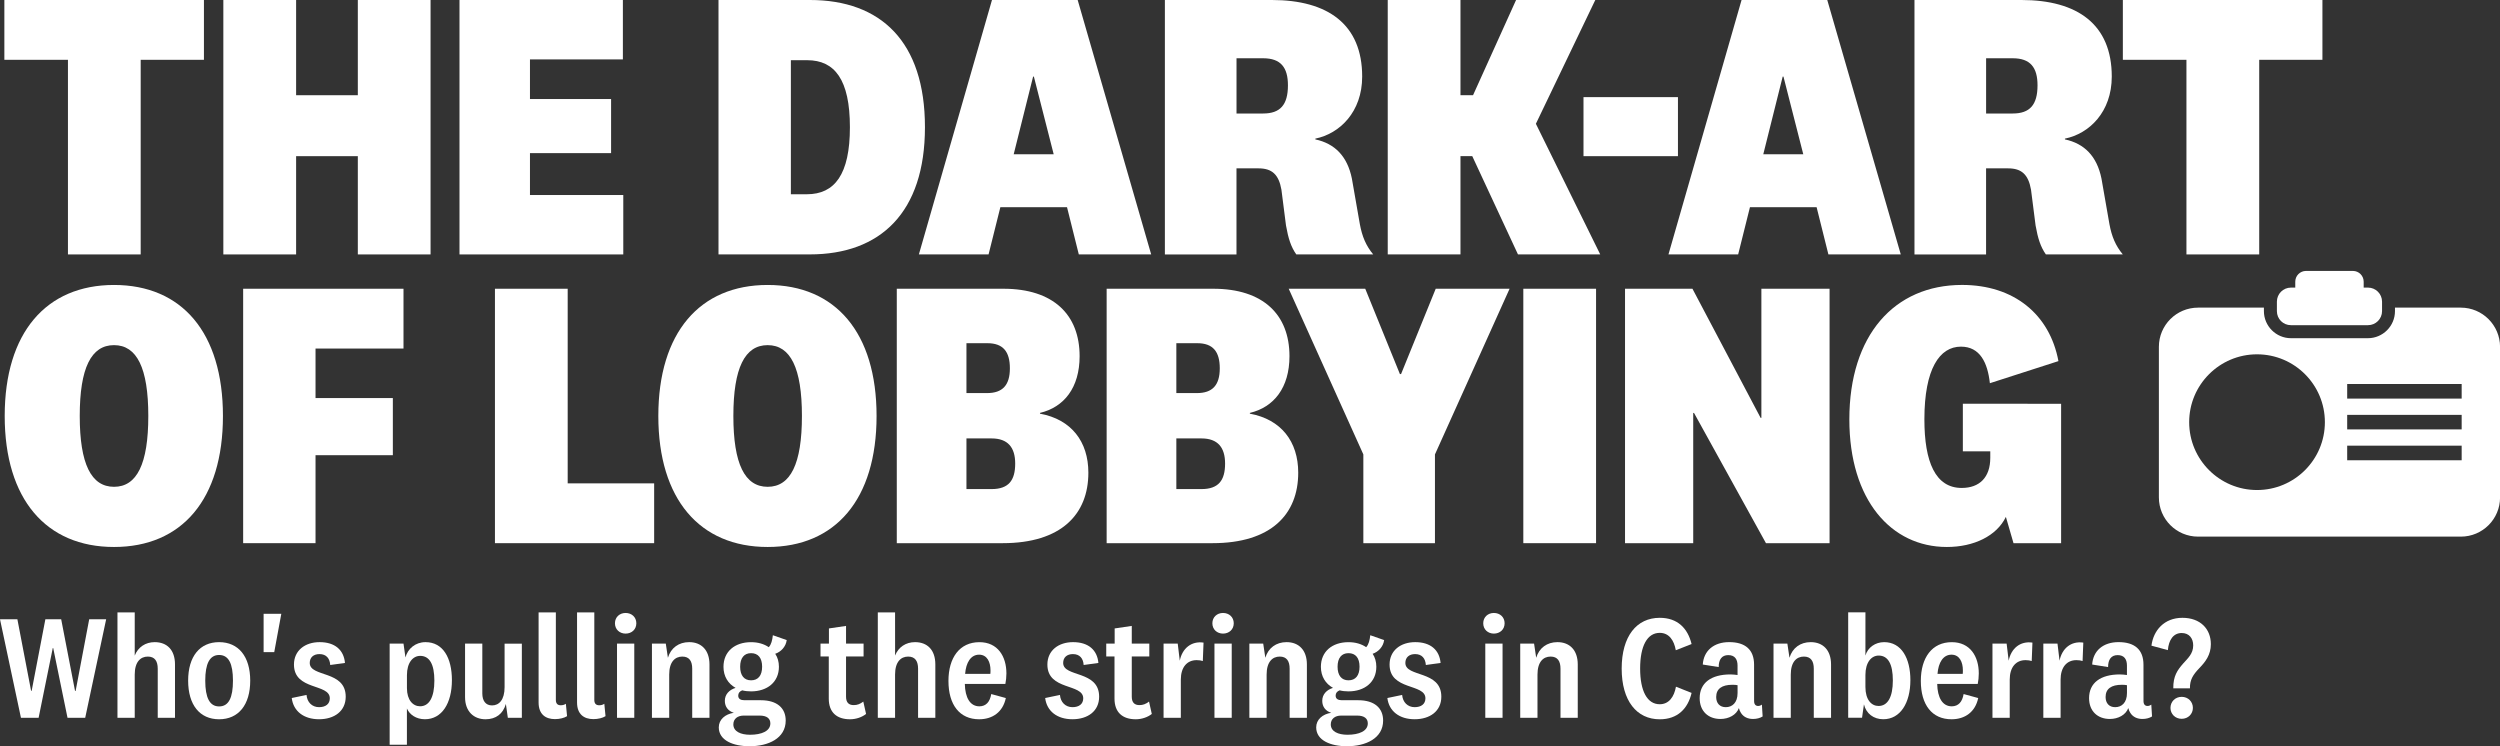
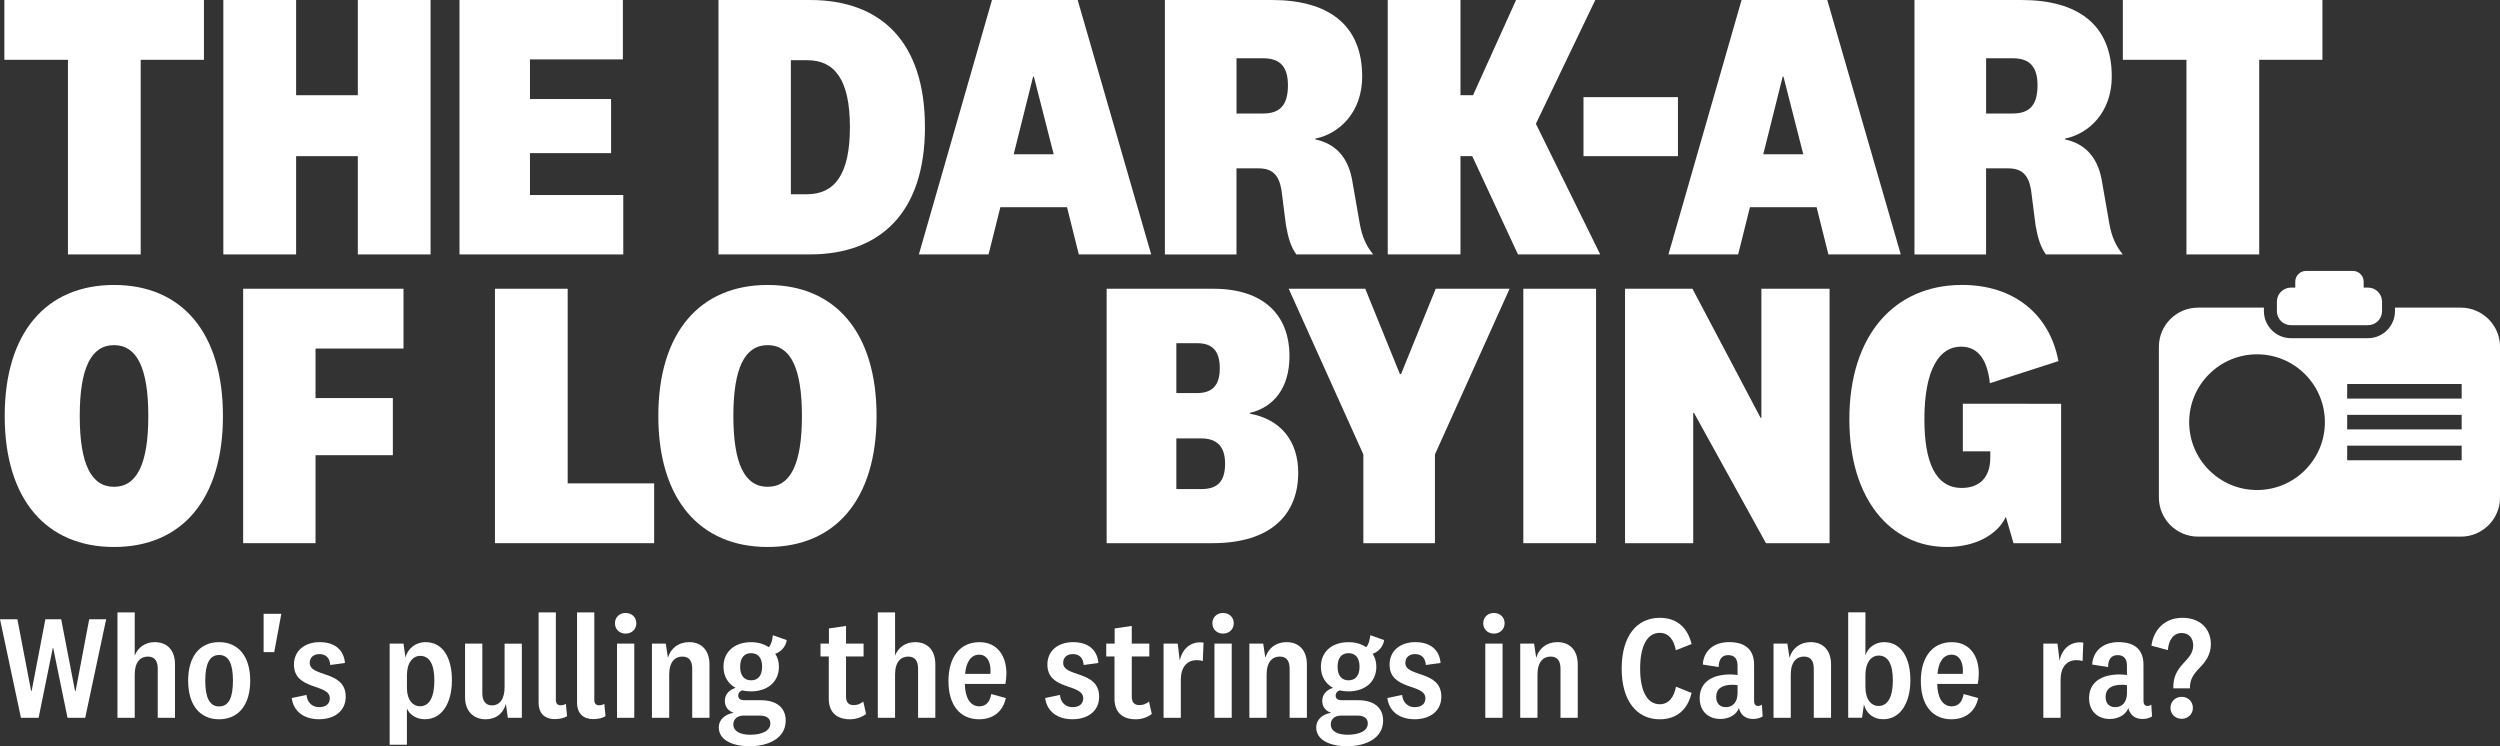
<svg xmlns="http://www.w3.org/2000/svg" version="1.0" id="Layer_1" x="0px" y="0px" viewBox="0 0 813.88 242.94" style="enable-background:new 0 0 813.88 242.94;" xml:space="preserve">
  <rect x="0" y="0" width="813.88" height="242.94" fill="#333333" stroke="none" />
  <style type="text/css">
	.st0{display:none;}
	.st1{fill:#FFFFFF;}
</style>
  <g id="Old" class="st0">
</g>
  <g id="Artwork">
    <g>
      <g>
        <path class="st1" d="M19.92,201.61l4.51,23.33h0.19l4.42-23.33h5.52l-6.82,32.07h-5.76l-4.66-22.71h-0.14l-4.61,22.71H6.82     L0,201.61h5.66l4.46,23.28h0.19l4.46-23.28H19.92z" />
        <path class="st1" d="M43.87,213.42c1.06-2.74,3.5-4.37,6.48-4.37c4.03,0,6.62,2.54,6.62,7.25v17.38h-5.62v-15.99     c0-2.45-0.96-3.94-3.22-3.94c-2.35,0-4.27,1.68-4.27,5.86v14.07h-5.62v-34.32h5.62v14.06H43.87z" />
        <path class="st1" d="M71.33,234.16c-6.29,0-10.08-4.66-10.08-12.58c0-7.87,3.79-12.53,10.08-12.53s10.13,4.66,10.13,12.53     C81.46,229.5,77.62,234.16,71.33,234.16z M71.33,213.23c-3.07,0-4.51,2.83-4.51,8.35c0,5.57,1.44,8.4,4.51,8.4     c3.12,0,4.51-2.83,4.51-8.4C75.84,216.06,74.45,213.23,71.33,213.23z" />
        <path class="st1" d="M85.82,199.83h5.76l-2.3,12.48h-3.46V199.83z" />
        <path class="st1" d="M99.79,226.24c0.19,2.35,1.78,3.98,4.08,3.98c2.11,0,3.5-1.01,3.5-2.88c0-4.9-11.67-2.45-11.67-10.99     c0-4.61,3.65-7.3,8.35-7.3c4.99,0,7.87,2.54,8.26,6.77l-4.8,0.67c-0.14-2.11-1.25-3.55-3.5-3.55c-1.92,0-3.17,1.06-3.17,2.88     c0,4.75,11.71,2.3,11.71,10.99c0,4.7-3.7,7.34-8.69,7.34c-4.94,0-8.35-2.59-8.88-6.91L99.79,226.24z" />
        <path class="st1" d="M132,214.04c0.72-2.83,3.22-4.99,6.53-4.99c5.67,0,8.59,5.09,8.59,12.38c0,7.54-3.27,12.72-8.79,12.72     c-2.83,0-4.99-1.49-5.86-3.5v11.81h-5.62v-32.93h4.51L132,214.04z M132.48,224.03c0,3.89,1.97,5.9,4.27,5.9     c2.98,0,4.66-2.93,4.66-8.35c0-5.33-1.58-8.06-4.61-8.06c-2.35,0-4.32,2.16-4.32,6.29V224.03z" />
        <path class="st1" d="M164.69,229.17c-0.91,3.22-3.26,4.99-6.62,4.99c-3.79,0-6.67-2.5-6.67-7.2v-17.43h5.62v16.23     c0,2.35,1.06,3.89,3.17,3.89c2.3,0,4.08-1.82,4.08-5.95v-14.16h5.62v24.15h-4.56L164.69,229.17z" />
        <path class="st1" d="M184.61,233.15c-0.91,0.58-2.4,0.96-3.94,0.96c-3.07,0-5.33-1.58-5.33-5.42v-29.33h5.62v28.51     c0,1.2,0.58,1.73,1.58,1.73c0.58,0,1.1-0.1,1.68-0.48L184.61,233.15z" />
        <path class="st1" d="M197.13,233.15c-0.91,0.58-2.4,0.96-3.94,0.96c-3.07,0-5.33-1.58-5.33-5.42v-29.33h5.62v28.51     c0,1.2,0.58,1.73,1.58,1.73c0.58,0,1.11-0.1,1.68-0.48L197.13,233.15z" />
        <path class="st1" d="M203.66,206.27c-1.92,0-3.46-1.34-3.46-3.36s1.54-3.36,3.46-3.36c1.97,0,3.5,1.34,3.5,3.36     S205.63,206.27,203.66,206.27z M206.49,209.53v24.15h-5.62v-24.15H206.49z" />
        <path class="st1" d="M217.44,214.14c0.96-3.22,3.55-5.09,6.91-5.09c4.03,0,6.62,2.64,6.62,7.25v17.38h-5.62v-15.99     c0-2.4-0.91-3.94-3.22-3.94c-2.35,0-4.27,1.68-4.27,5.86v14.07h-5.62v-24.15h4.51L217.44,214.14z" />
        <path class="st1" d="M244.03,242.94c-5.28,0-10.03-1.87-10.03-6.14c0-2.54,2.06-4.32,4.9-4.75c-1.78-0.53-2.93-1.92-2.93-3.89     c0-2.16,1.49-3.6,3.5-4.22c-2.4-1.34-3.94-3.7-3.94-6.86c0-4.99,3.7-8.02,8.98-8.02c2.26,0,4.22,0.58,5.76,1.63     c0.82-0.86,1.15-2.26,1.34-3.89l4.51,1.58c-0.29,2.21-1.92,3.84-3.74,4.46c0.77,1.15,1.2,2.59,1.2,4.22     c0,5.04-3.84,8.02-9.07,8.02c-1.01,0-2.02-0.1-2.88-0.34c-0.86,0.34-1.3,0.91-1.3,1.73c0,1.06,0.82,1.49,2.02,1.49h5.33     c5.28,0,8.11,2.54,8.11,6.62C255.79,240.4,250.08,242.94,244.03,242.94z M244.17,239.2c3.79,0,6.62-1.2,6.62-3.7     c0-1.58-1.15-2.54-3.46-2.54h-5.23c-1.97,0-3.36,1.06-3.36,2.88C238.75,238.14,241.15,239.2,244.17,239.2z M244.51,221.48     c2.3,0,3.6-1.58,3.6-4.42c0-2.88-1.3-4.42-3.6-4.42c-2.26,0-3.55,1.58-3.55,4.42C240.96,219.9,242.25,221.48,244.51,221.48z" />
-         <path class="st1" d="M281.95,232.43c-1.34,1.06-3.26,1.73-5.23,1.73c-4.32,0-6.91-2.26-6.91-6.72v-13.73h-2.69v-4.18h2.74v-4.94     l5.57-0.82v5.76h5.71v4.18h-5.71v13.1c0,1.97,0.96,2.74,2.5,2.74c1.15,0,2.06-0.34,3.12-1.15L281.95,232.43z" />
+         <path class="st1" d="M281.95,232.43c-1.34,1.06-3.26,1.73-5.23,1.73c-4.32,0-6.91-2.26-6.91-6.72v-13.73h-2.69v-4.18h2.74v-4.94     l5.57-0.82v5.76h5.71v4.18h-5.71v13.1c0,1.97,0.96,2.74,2.5,2.74c1.15,0,2.06-0.34,3.12-1.15L281.95,232.43" />
        <path class="st1" d="M291.4,213.42c1.06-2.74,3.5-4.37,6.48-4.37c4.03,0,6.62,2.54,6.62,7.25v17.38h-5.62v-15.99     c0-2.45-0.96-3.94-3.22-3.94c-2.35,0-4.27,1.68-4.27,5.86v14.07h-5.62v-34.32h5.62L291.4,213.42L291.4,213.42z" />
        <path class="st1" d="M322.7,225.95l4.75,1.3c-0.96,4.56-4.32,6.91-8.69,6.91c-6.34,0-9.99-4.7-9.99-12.48     c0-7.58,3.65-12.62,10.08-12.62c5.95,0,8.79,4.61,8.79,10.18c0,1.2-0.14,2.4-0.34,3.41h-13.2c0.1,4.51,1.73,7.3,4.75,7.3     C321.02,229.93,322.27,228.49,322.7,225.95z M322.41,219.37c0.05-0.38,0.05-0.77,0.05-1.15c0-2.69-1.1-5.09-3.7-5.09     c-2.74,0-4.27,2.59-4.56,6.24L322.41,219.37L322.41,219.37z" />
        <path class="st1" d="M345.07,226.24c0.19,2.35,1.78,3.98,4.08,3.98c2.11,0,3.5-1.01,3.5-2.88c0-4.9-11.67-2.45-11.67-10.99     c0-4.61,3.65-7.3,8.35-7.3c4.99,0,7.87,2.54,8.26,6.77l-4.8,0.67c-0.14-2.11-1.25-3.55-3.5-3.55c-1.92,0-3.17,1.06-3.17,2.88     c0,4.75,11.71,2.3,11.71,10.99c0,4.7-3.7,7.34-8.69,7.34c-4.94,0-8.35-2.59-8.88-6.91L345.07,226.24z" />
        <path class="st1" d="M374.97,232.43c-1.34,1.06-3.26,1.73-5.23,1.73c-4.32,0-6.91-2.26-6.91-6.72v-13.73h-2.69v-4.18h2.74v-4.94     l5.57-0.82v5.76h5.71v4.18h-5.71v13.1c0,1.97,0.96,2.74,2.5,2.74c1.15,0,2.06-0.34,3.12-1.15L374.97,232.43z" />
        <path class="st1" d="M391.58,215.2c-0.53-0.19-1.25-0.29-2.02-0.29c-3.12,0-5.14,2.3-5.14,6.34v12.43h-5.62v-24.15h4.61     l0.67,5.57c0.77-3.98,3.74-6.48,7.73-5.9L391.58,215.2z" />
        <path class="st1" d="M398.15,206.27c-1.92,0-3.46-1.34-3.46-3.36s1.54-3.36,3.46-3.36c1.97,0,3.5,1.34,3.5,3.36     S400.12,206.27,398.15,206.27z M400.99,209.53v24.15h-5.62v-24.15H400.99z" />
        <path class="st1" d="M411.93,214.14c0.96-3.22,3.55-5.09,6.91-5.09c4.03,0,6.62,2.64,6.62,7.25v17.38h-5.62v-15.99     c0-2.4-0.91-3.94-3.22-3.94c-2.35,0-4.27,1.68-4.27,5.86v14.07h-5.62v-24.15h4.51L411.93,214.14z" />
        <path class="st1" d="M438.52,242.94c-5.28,0-10.03-1.87-10.03-6.14c0-2.54,2.06-4.32,4.9-4.75c-1.78-0.53-2.93-1.92-2.93-3.89     c0-2.16,1.49-3.6,3.5-4.22c-2.4-1.34-3.94-3.7-3.94-6.86c0-4.99,3.7-8.02,8.98-8.02c2.26,0,4.22,0.58,5.76,1.63     c0.82-0.86,1.15-2.26,1.34-3.89l4.51,1.58c-0.29,2.21-1.92,3.84-3.74,4.46c0.77,1.15,1.2,2.59,1.2,4.22     c0,5.04-3.84,8.02-9.07,8.02c-1.01,0-2.02-0.1-2.88-0.34c-0.86,0.34-1.3,0.91-1.3,1.73c0,1.06,0.82,1.49,2.02,1.49h5.33     c5.28,0,8.11,2.54,8.11,6.62C450.28,240.4,444.57,242.94,438.52,242.94z M438.67,239.2c3.79,0,6.62-1.2,6.62-3.7     c0-1.58-1.15-2.54-3.46-2.54h-5.23c-1.97,0-3.36,1.06-3.36,2.88C433.24,238.14,435.64,239.2,438.67,239.2z M439,221.48     c2.3,0,3.6-1.58,3.6-4.42c0-2.88-1.3-4.42-3.6-4.42c-2.26,0-3.55,1.58-3.55,4.42S436.75,221.48,439,221.48z" />
        <path class="st1" d="M456.47,226.24c0.19,2.35,1.78,3.98,4.08,3.98c2.11,0,3.5-1.01,3.5-2.88c0-4.9-11.67-2.45-11.67-10.99     c0-4.61,3.65-7.3,8.35-7.3c4.99,0,7.87,2.54,8.26,6.77l-4.8,0.67c-0.14-2.11-1.25-3.55-3.5-3.55c-1.92,0-3.17,1.06-3.17,2.88     c0,4.75,11.71,2.3,11.71,10.99c0,4.7-3.7,7.34-8.69,7.34c-4.94,0-8.35-2.59-8.88-6.91L456.47,226.24z" />
        <path class="st1" d="M486.33,206.27c-1.92,0-3.46-1.34-3.46-3.36s1.54-3.36,3.46-3.36c1.97,0,3.5,1.34,3.5,3.36     S488.3,206.27,486.33,206.27z M489.16,209.53v24.15h-5.62v-24.15H489.16z" />
        <path class="st1" d="M500.11,214.14c0.96-3.22,3.55-5.09,6.91-5.09c4.03,0,6.62,2.64,6.62,7.25v17.38h-5.62v-15.99     c0-2.4-0.91-3.94-3.22-3.94c-2.35,0-4.27,1.68-4.27,5.86v14.07h-5.62v-24.15h4.51L500.11,214.14z" />
        <path class="st1" d="M540.33,201.13c5.81,0,9.12,3.41,10.37,8.54l-5.14,2.02c-0.58-3.26-2.21-5.66-5.23-5.66     c-4.08,0-6.38,4.27-6.38,11.62c0,7.34,2.3,11.62,6.38,11.62c3.02,0,4.7-2.45,5.28-5.71l5.09,2.02c-1.2,5.14-4.56,8.59-10.37,8.59     c-7.49,0-12.39-6-12.39-16.51C527.95,207.08,532.84,201.13,540.33,201.13z" />
        <path class="st1" d="M571.05,228.2c0,1.15,0.53,1.63,1.34,1.63c0.43,0,0.86-0.19,1.2-0.43l0.24,3.84     c-0.82,0.53-1.97,0.82-3.12,0.82c-1.73,0-3.12-0.67-3.94-1.97c-0.29-0.43-0.53-0.96-0.67-1.58c-0.82,2.21-3.26,3.55-6,3.55     c-3.98,0-6.77-2.54-6.77-6.77c0-4.99,3.74-7.73,10.03-7.73c0.72,0,1.63,0.1,2.3,0.19v-3.07c0-2.02-0.86-3.41-3.02-3.41     c-2.11,0-3.12,1.44-3.12,3.89l-5.18-0.82c0.29-4.51,3.6-7.3,8.59-7.3c5.23,0,8.11,2.45,8.11,7.34L571.05,228.2L571.05,228.2z      M565.67,223.07c-0.43-0.1-1.06-0.14-1.68-0.14c-3.41,0-5.28,1.3-5.28,3.98c0,2.02,1.15,3.31,3.12,3.31     c2.06,0,3.84-1.39,3.84-4.61V223.07z" />
        <path class="st1" d="M582.57,214.14c0.96-3.22,3.55-5.09,6.91-5.09c4.03,0,6.62,2.64,6.62,7.25v17.38h-5.62v-15.99     c0-2.4-0.91-3.94-3.22-3.94c-2.35,0-4.27,1.68-4.27,5.86v14.07h-5.62v-24.15h4.51L582.57,214.14z" />
        <path class="st1" d="M607.29,213.42c0.77-2.64,3.22-4.37,6.1-4.37c5.62,0,8.54,5.23,8.54,12.38c0,7.39-3.26,12.72-8.83,12.72     c-3.12,0-5.57-1.82-6.29-4.85l-0.62,4.37h-4.51v-34.32h5.62L607.29,213.42L607.29,213.42z M607.29,223.64     c0,4.18,1.97,6.19,4.27,6.19c2.98,0,4.66-2.88,4.66-8.3c0-5.38-1.58-8.11-4.61-8.11c-2.35,0-4.32,2.16-4.32,6.34V223.64z" />
        <path class="st1" d="M639.26,225.95l4.75,1.3c-0.96,4.56-4.32,6.91-8.69,6.91c-6.34,0-9.99-4.7-9.99-12.48     c0-7.58,3.65-12.62,10.08-12.62c5.95,0,8.79,4.61,8.79,10.18c0,1.2-0.14,2.4-0.34,3.41h-13.2c0.1,4.51,1.73,7.3,4.75,7.3     C637.58,229.93,638.83,228.49,639.26,225.95z M638.97,219.37c0.05-0.38,0.05-0.77,0.05-1.15c0-2.69-1.1-5.09-3.7-5.09     c-2.74,0-4.27,2.59-4.56,6.24L638.97,219.37L638.97,219.37z" />
-         <path class="st1" d="M661.43,215.2c-0.53-0.19-1.25-0.29-2.02-0.29c-3.12,0-5.14,2.3-5.14,6.34v12.43h-5.62v-24.15h4.61     l0.67,5.57c0.77-3.98,3.74-6.48,7.73-5.9L661.43,215.2z" />
        <path class="st1" d="M677.99,215.2c-0.53-0.19-1.25-0.29-2.02-0.29c-3.12,0-5.14,2.3-5.14,6.34v12.43h-5.62v-24.15h4.61     l0.67,5.57c0.77-3.98,3.74-6.48,7.73-5.9L677.99,215.2z" />
        <path class="st1" d="M697.82,228.2c0,1.15,0.53,1.63,1.34,1.63c0.43,0,0.86-0.19,1.2-0.43l0.24,3.84     c-0.82,0.53-1.97,0.82-3.12,0.82c-1.73,0-3.12-0.67-3.94-1.97c-0.29-0.43-0.53-0.96-0.67-1.58c-0.82,2.21-3.26,3.55-6,3.55     c-3.98,0-6.77-2.54-6.77-6.77c0-4.99,3.74-7.73,10.03-7.73c0.72,0,1.63,0.1,2.3,0.19v-3.07c0-2.02-0.86-3.41-3.02-3.41     c-2.11,0-3.12,1.44-3.12,3.89l-5.18-0.82c0.29-4.51,3.6-7.3,8.59-7.3c5.23,0,8.11,2.45,8.11,7.34L697.82,228.2L697.82,228.2z      M692.44,223.07c-0.43-0.1-1.06-0.14-1.68-0.14c-3.41,0-5.28,1.3-5.28,3.98c0,2.02,1.15,3.31,3.12,3.31     c2.06,0,3.84-1.39,3.84-4.61V223.07z" />
        <path class="st1" d="M700.41,210.2c0.62-4.94,4.13-9.07,10.08-9.07c5.81,0,9.26,3.6,9.26,8.59c0,3.46-1.78,5.76-3.74,7.78     c-2.06,2.16-3.12,3.79-3.07,6.58h-5.42c-0.05-3.98,1.34-5.9,3.17-8.02c1.58-1.78,3.31-3.22,3.31-5.95c0-2.21-1.25-4.03-3.74-4.03     c-2.69,0-4.22,2.21-4.51,5.57L700.41,210.2z M710.25,234.01c-2.11,0-3.65-1.58-3.65-3.55c0-2.02,1.54-3.6,3.65-3.6     c2.11,0,3.65,1.58,3.65,3.6C713.9,232.43,712.36,234.01,710.25,234.01z" />
      </g>
      <g>
        <path class="st1" d="M22.12,82.83V19.47H1.42V0h64.97v19.47H45.8v63.36H22.12z" />
        <path class="st1" d="M72.71,82.83V0H96.4v31h20.09V0h23.68v82.83h-23.68V50.84H96.4v31.99H72.71z" />
        <path class="st1" d="M202.91,82.83h-53.32V0h53.19v19.34h-30.25v12.9h26.41v17.61h-26.41v13.64h30.38V82.83z" />
        <path class="st1" d="M233.91,0h29.76c23.06,0,37.45,13.52,37.45,41.41c0,27.77-14.51,41.41-37.45,41.41h-29.76L233.91,0L233.91,0     z M257.47,63.24h5.21c9.05,0,14.01-6.45,14.01-21.82c0-15.5-4.96-21.82-13.89-21.82h-5.33V63.24z" />
        <path class="st1" d="M347.37,67.45h-21.7l-3.84,15.38h-22.69L322.94,0h27.9l23.93,82.83h-23.56L347.37,67.45z M330.01,50.22     h13.02l-6.45-25.29h-0.25L330.01,50.22z" />
        <path class="st1" d="M422.01,82.83c-1.74-2.48-2.6-5.21-3.35-9.42l-1.49-11.66c-0.87-4.96-3.1-6.94-7.44-6.94h-7.19v28.02h-23.31     V0h34.84c18.23,0,29.39,7.94,29.39,24.92c0,11.53-7.32,18.6-15.25,20.21v0.25c6.32,1.36,10.42,5.46,11.9,12.77l2.6,14.88     c0.74,3.97,1.98,6.94,4.34,9.8H422.01z M419.29,27.77c0-5.83-2.36-8.8-8.06-8.8h-8.68v17.98h8.68     C416.81,36.95,419.29,34.1,419.29,27.77z" />
        <path class="st1" d="M494.18,82.83L479.3,50.84h-3.84v31.99h-23.68V0h23.68v31h4.09l14.01-31h25.79l-19.34,40.3l20.95,42.53     H494.18z" />
        <path class="st1" d="M515.51,31.62h30.75v19.22h-30.75V31.62z" />
        <path class="st1" d="M591.4,67.45h-21.7l-3.84,15.38h-22.69L566.97,0h27.9l23.93,82.83h-23.56L591.4,67.45z M574.04,50.22h13.02     l-6.45-25.29h-0.25L574.04,50.22z" />
        <path class="st1" d="M666.04,82.83c-1.74-2.48-2.6-5.21-3.35-9.42l-1.49-11.66c-0.87-4.96-3.1-6.94-7.44-6.94h-7.19v28.02h-23.31     V0h34.84c18.23,0,29.39,7.94,29.39,24.92c0,11.53-7.32,18.6-15.25,20.21v0.25c6.32,1.36,10.42,5.46,11.9,12.77l2.6,14.88     c0.74,3.97,1.98,6.94,4.34,9.8H666.04z M663.32,27.77c0-5.83-2.36-8.8-8.06-8.8h-8.68v17.98h8.68     C660.84,36.95,663.32,34.1,663.32,27.77z" />
        <path class="st1" d="M711.8,82.83V19.47h-20.7V0h64.97v19.47h-20.58v63.36H711.8z" />
        <path class="st1" d="M37.12,178.07c-22.07,0-35.59-15.5-35.59-42.65s13.52-42.65,35.59-42.65s35.46,15.5,35.46,42.65     S59.2,178.07,37.12,178.07z M37.12,158.48c7.44,0,11.16-7.44,11.16-23.06s-3.72-23.06-11.16-23.06s-11.16,7.44-11.16,23.06     S29.69,158.48,37.12,158.48z" />
        <path class="st1" d="M79.16,176.83V94h52.2v19.47h-28.64v16.12h25.17v18.6h-25.17v28.64H79.16z" />
        <path class="st1" d="M184.81,94v63.36h28.15v19.47h-51.83V94H184.81z" />
        <path class="st1" d="M249.91,178.07c-22.07,0-35.59-15.5-35.59-42.65s13.52-42.65,35.59-42.65s35.46,15.5,35.46,42.65     S271.98,178.07,249.91,178.07z M249.91,158.48c7.44,0,11.16-7.44,11.16-23.06s-3.72-23.06-11.16-23.06s-11.16,7.44-11.16,23.06     S242.47,158.48,249.91,158.48z" />
-         <path class="st1" d="M338.57,134.67c10.17,1.86,15.75,9.05,15.75,19.22c0,13.52-8.8,22.94-27.9,22.94h-34.47V94h34.72     c16.24,0,24.8,8.43,24.8,21.95c0,10.29-5.08,16.61-12.9,18.47V134.67z M314.63,127.97h6.7c5.08,0,7.44-2.6,7.44-8.06     s-2.23-8.18-7.32-8.18h-6.82V127.97z M314.63,159.22h8.18c5.58,0,7.69-2.85,7.69-8.31c0-5.21-2.36-8.18-7.69-8.18h-8.18V159.22z" />
        <path class="st1" d="M406.89,134.67c10.17,1.86,15.75,9.05,15.75,19.22c0,13.52-8.8,22.94-27.9,22.94h-34.47V94h34.72     c16.24,0,24.8,8.43,24.8,21.95c0,10.29-5.08,16.61-12.89,18.47L406.89,134.67L406.89,134.67z M382.96,127.97h6.7     c5.08,0,7.44-2.6,7.44-8.06s-2.23-8.18-7.32-8.18h-6.82V127.97z M382.96,159.22h8.18c5.58,0,7.69-2.85,7.69-8.31     c0-5.21-2.36-8.18-7.69-8.18h-8.18V159.22z" />
        <path class="st1" d="M456.12,121.77L467.4,94h24.05l-24.3,53.94v28.89h-23.31v-28.89L419.54,94h24.92l11.28,27.77     C455.74,121.77,456.12,121.77,456.12,121.77z" />
        <path class="st1" d="M519.6,94v82.83h-23.68V94H519.6z" />
        <path class="st1" d="M573.42,94h22.2v82.83h-20.71l-23.43-42.41h-0.25v42.41h-22.2V94h21.95l22.19,42.03h0.25V94z" />
        <path class="st1" d="M671,131.45v45.38h-15.5l-2.48-8.56c-2.98,6.2-10.42,9.8-19.22,9.8c-18.1,0-31.74-15.25-31.74-41.54     c0-27.4,14.63-43.77,36.7-43.77c16.86,0,28.52,9.55,31.37,24.8l-22.32,7.19c-0.74-6.7-3.22-11.9-9.42-11.9     c-6.94,0-11.9,7.19-11.9,23.68c0,13.89,3.6,22.32,12.15,22.32c5.83,0,9.3-3.47,9.3-9.8v-2.11h-8.93v-15.5L671,131.45L671,131.45z     " />
      </g>
      <g>
        <path class="st1" d="M745.81,105.86h25.1c2.52,0,4.57-2.05,4.57-4.57V98.2c0-2.52-2.05-4.57-4.57-4.57h-1.41V91.7     c0-1.93-1.57-3.5-3.5-3.5h-15.27c-1.93,0-3.5,1.57-3.5,3.5v1.93h-1.41c-2.53,0-4.57,2.05-4.57,4.57v3.09     C741.24,103.83,743.28,105.86,745.81,105.86L745.81,105.86z" />
        <path class="st1" d="M801.12,100.15h-21.43v1.14c0,4.85-3.96,8.81-8.8,8.81h-25.07c-4.84,0-8.8-3.96-8.8-8.81v-1.14h-21.43     c-7.05,0-12.76,5.71-12.76,12.76v49.03c0,7.05,5.71,12.76,12.76,12.76h85.55c7.05,0,12.76-5.71,12.76-12.76v-49.03     C813.88,105.88,808.17,100.15,801.12,100.15L801.12,100.15z M734.78,159.53c-12.19,0-22.09-9.9-22.09-22.09     s9.9-22.09,22.09-22.09c12.2,0,22.09,9.9,22.09,22.09C756.87,149.63,746.99,159.53,734.78,159.53L734.78,159.53z M801.42,149.84     h-37.29v-4.76h37.27v4.76H801.42z M801.42,139.8h-37.29v-4.75h37.27v4.75H801.42z M801.42,129.77h-37.29v-4.75h37.27v4.75H801.42     z" />
      </g>
    </g>
  </g>
</svg>